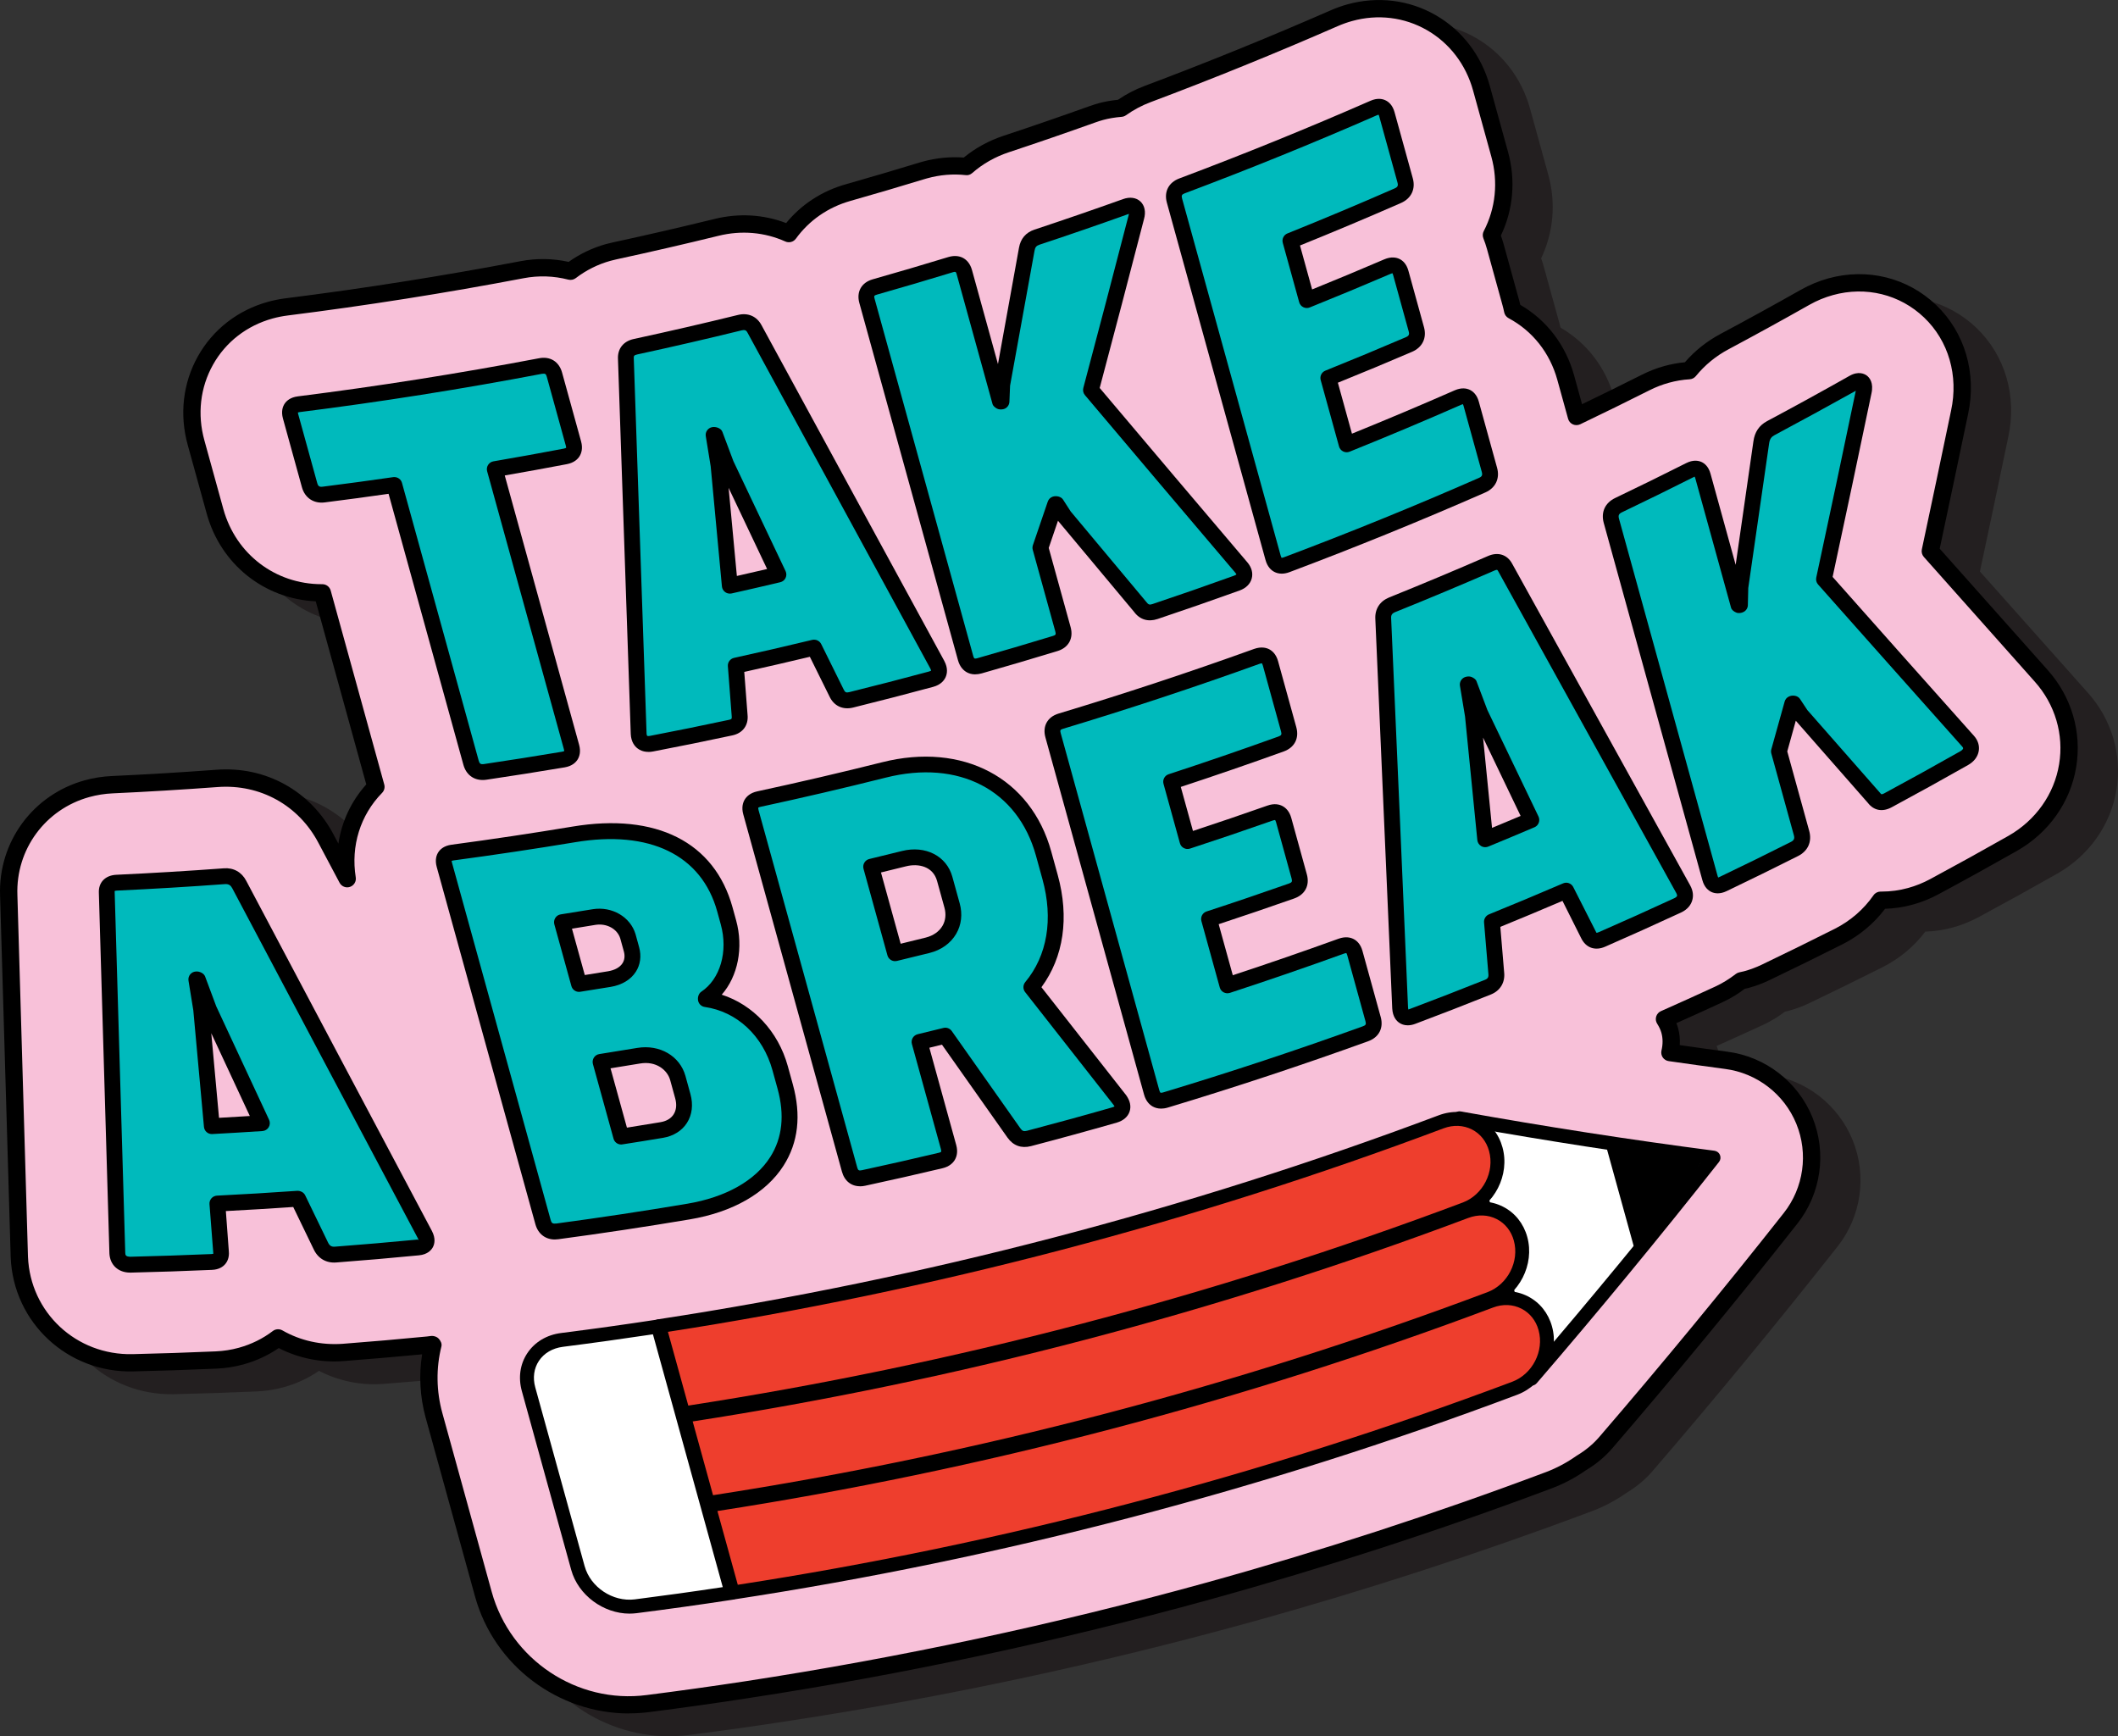
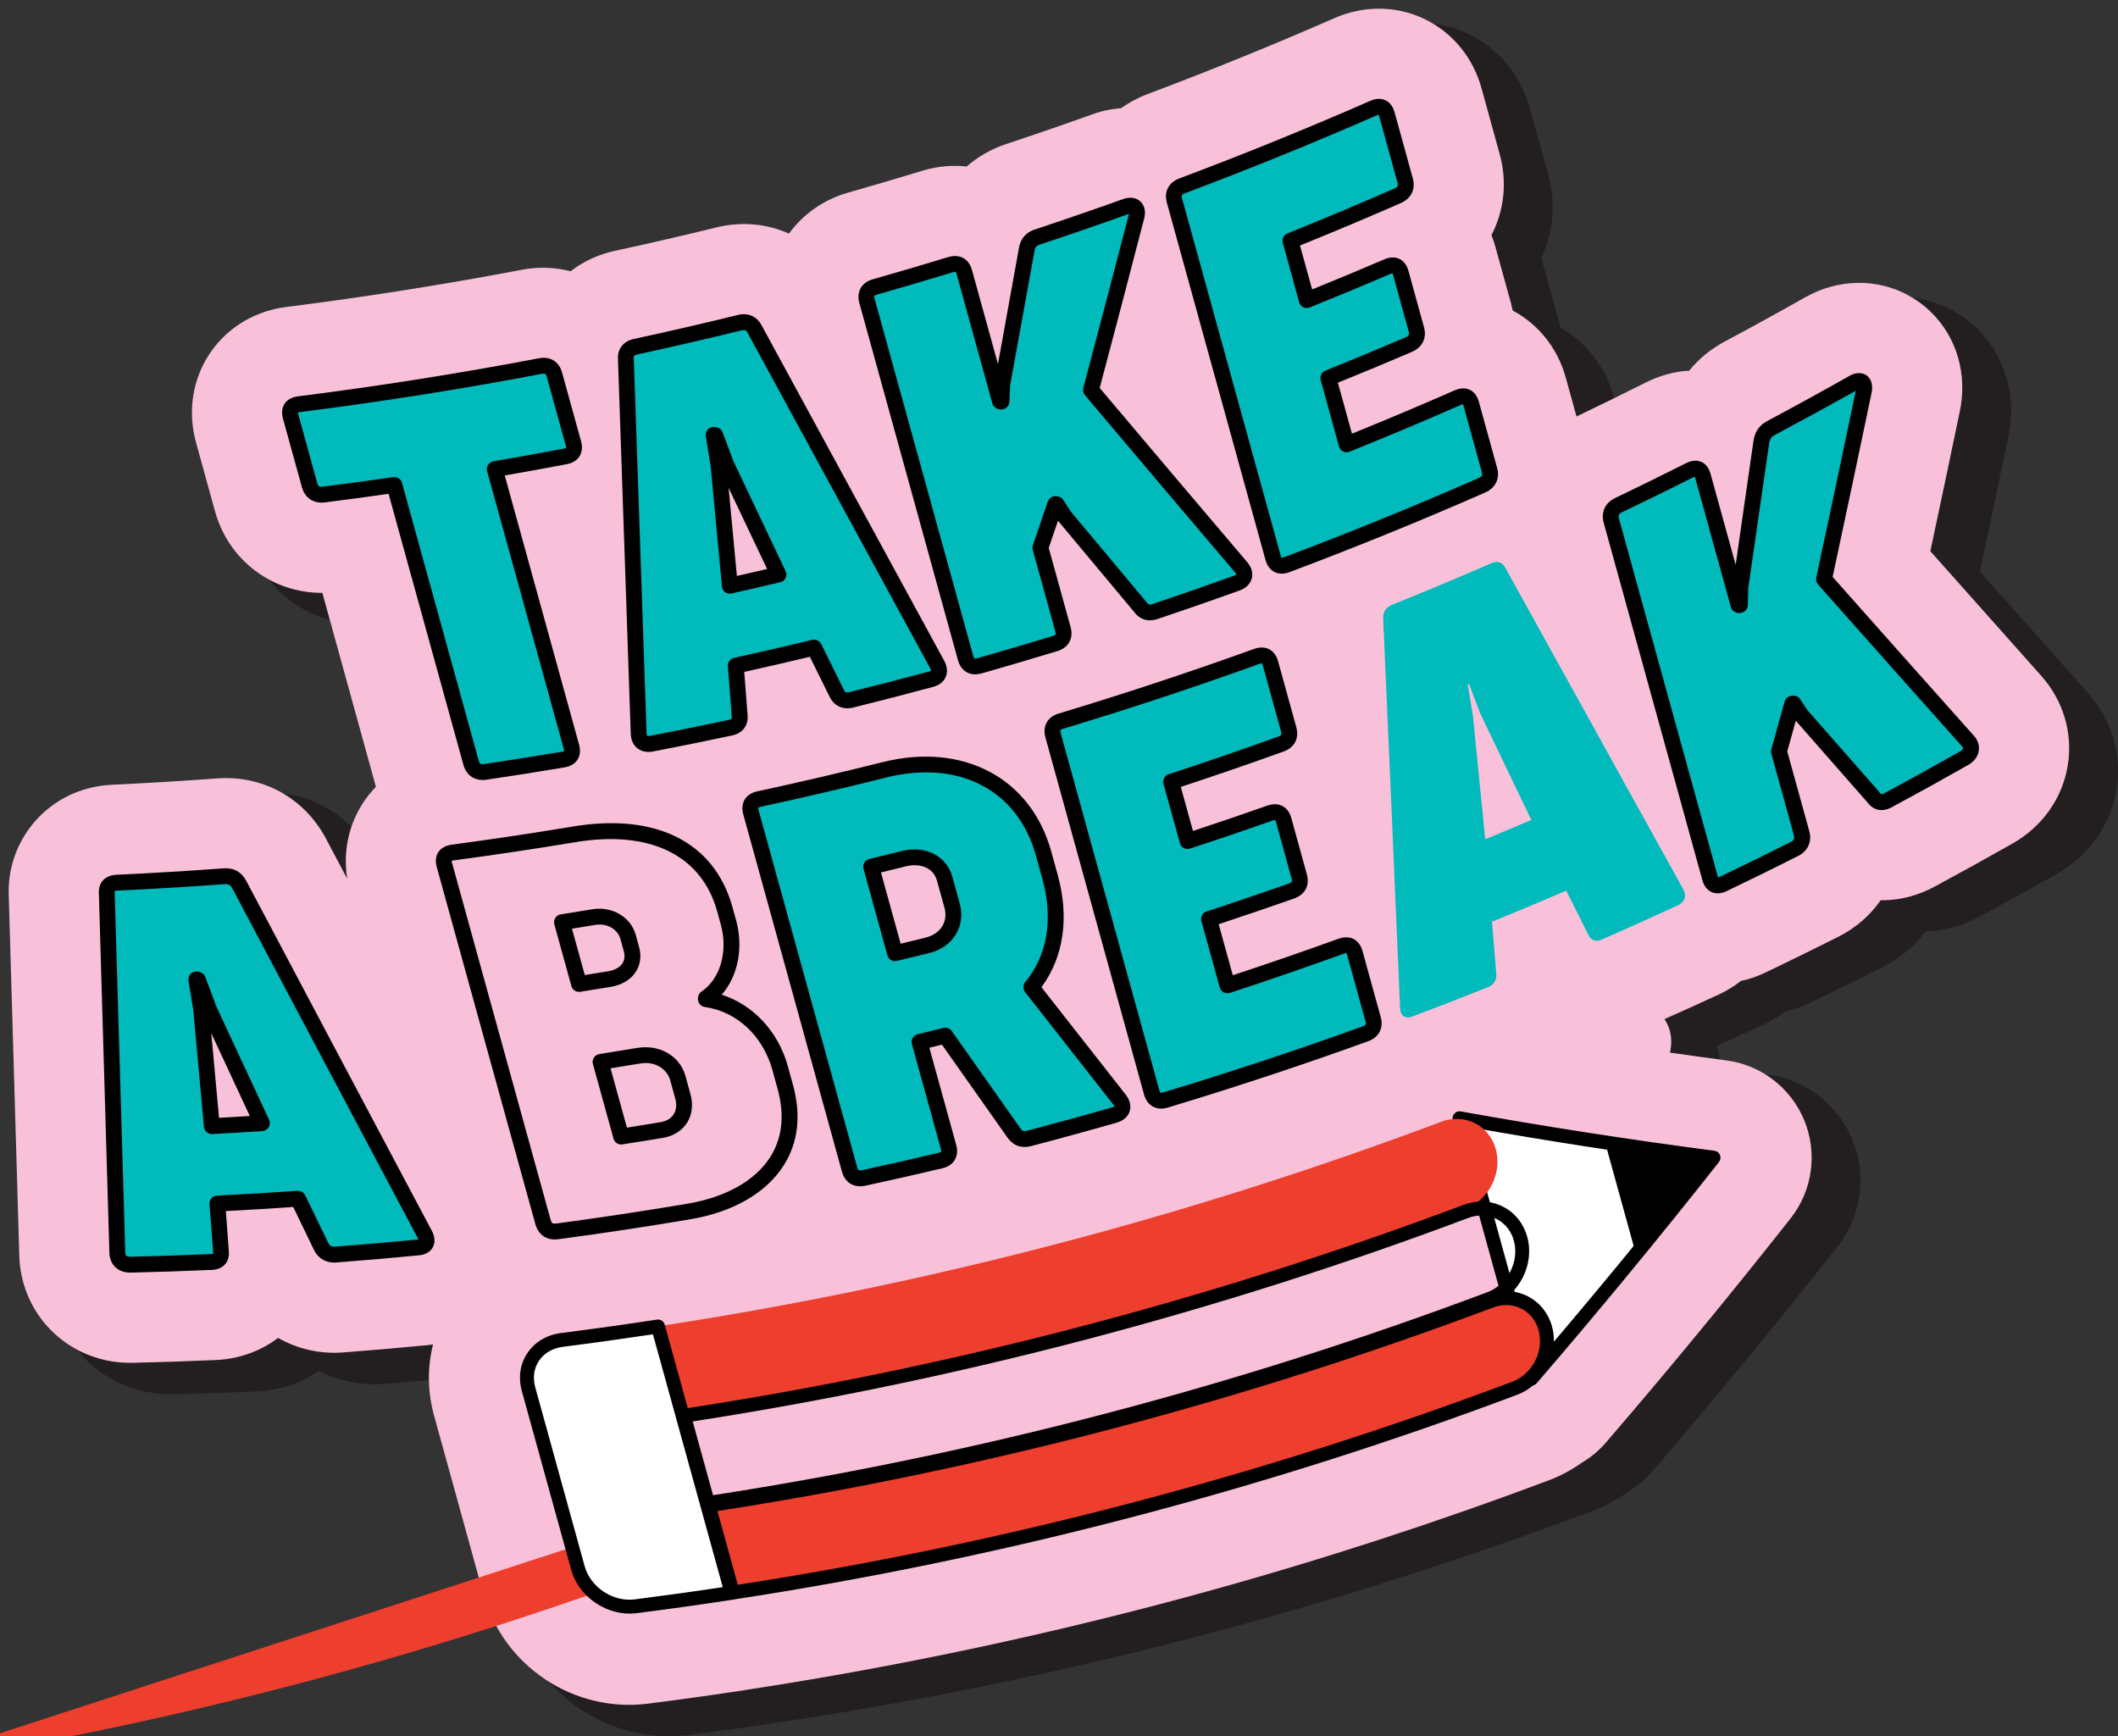
<svg xmlns="http://www.w3.org/2000/svg" viewBox="0 0 1080 885.31">
  <rect x="0" y="0" width="1080" height="885.31" fill="#333333" stroke="none" />
  <defs>
    <style>
      .cls-1 {
        fill: #231f20;
      }

      .cls-2 {
        isolation: isolate;
      }

      .cls-3 {
        mix-blend-mode: multiply;
      }

      .cls-4 {
        fill: #ee3e2d;
      }

      .cls-5 {
        fill: #fff;
      }

      .cls-6 {
        fill: #00babc;
      }

      .cls-7 {
        fill: #f8c1d9;
      }
    </style>
  </defs>
  <g class="cls-2">
    <g id="Layer_1" data-name="Layer 1">
      <g>
        <g>
          <g class="cls-3">
            <path class="cls-1" d="M1061.41,356.28c-18.81-21.08-37.67-42.28-56.59-63.59,5.01-23.5,9.99-47.08,14.92-70.75,4.19-19.34-1.4-38.59-15.02-51.58-13.49-12.88-32.45-17.55-50.73-12.51-4.48,1.24-8.86,3.06-13,5.4-13.63,7.7-27.45,15.29-41.05,22.55-7.1,3.79-13.2,8.84-18.09,14.83-3.83.23-7.68.86-11.48,1.91-3.65,1.01-7.26,2.41-10.71,4.15-11.57,5.83-23.43,11.66-35.26,17.32l-5.49-19.86c-4.28-15.41-14.29-27.37-27.04-34.17-.26-1.25-.56-2.51-.9-3.76l-7.94-28.73c-.57-2.05-1.24-4.05-2-5.97,6.38-12.26,8.18-26.84,4.22-41.21l-9.3-33.69c-8.21-29.73-37.7-46.65-67.13-38.52-2.7.74-5.39,1.7-7.93,2.82-31.28,13.68-63.31,26.7-95.15,38.66-4.97,1.86-9.5,4.32-13.57,7.22-3.43.3-6.88.81-10.32,1.76-1.37.38-2.78.82-4.2,1.33-14.54,5.21-29.35,10.31-44.04,15.18-7.65,2.54-14.46,6.46-20.18,11.47-6.88-.75-14.06-.22-21.24,1.76-.44.12-1.13.32-1.57.46-12.28,3.75-24.94,7.48-37.68,11.1-12.71,3.62-23.04,11.15-30.12,20.89-11.18-5.02-24.04-6.33-36.91-3.17-17.11,4.19-34.57,8.22-51.9,11.97-.93.2-2.39.56-3.3.81-7.18,1.98-13.64,5.3-19.25,9.59-7.84-2.01-16.23-2.4-24.74-.78-39.54,7.53-79.94,13.91-120.02,18.96-2.84.36-5.65.92-8.36,1.66-29.44,8.13-46.07,37.78-37.86,67.51l9.7,35.14c6.96,25.04,29.33,41.62,54.71,41.49l27.31,98.9c-11.73,11.99-17.48,29.1-14.65,46.84-3.57-6.74-7.15-13.47-10.71-20.2-10.88-20.82-32.22-32.67-55.65-30.92-17.66,1.31-35.64,2.39-53.4,3.21-4.4.2-8.74.88-12.89,2.03-24.44,6.75-40.86,29.26-39.93,54.38,1.81,61.45,3.6,122.74,5.4,184.38,1.23,30.94,26.62,54.65,57.86,53.97,14.14-.33,28.42-.8,42.4-1.42,4.39-.19,8.72-.86,12.86-2.01,7.05-1.95,13.38-5.13,18.81-9.28,9.76,5.61,21.21,8.32,33.16,7.42,14.23-1.08,28.76-2.33,43.26-3.74.88-.09,1.74-.24,2.61-.37-2.87,11.42-2.92,23.79.49,36.18l25.19,91.23c10.11,36.6,46.17,60.59,83.89,55.79,16.63-2.11,33.52-4.48,50.18-7.02.21-.03.41-.1.61-.13,0,0,.01,0,.02,0,78.74-12.04,157.61-28.89,234.4-50.1,58.7-16.21,117.36-35.29,174.33-56.71,6-2.25,11.51-5.28,16.57-8.84,4.54-2.71,8.73-6.1,12.29-10.24,31.8-36.91,63.51-75.4,94.26-114.39,11.15-14.14,13.84-33.17,7.04-49.85-6.8-16.68-22.03-28.41-39.88-30.73-9.5-1.24-19.1-2.6-28.69-3.97.88-3.69.94-7.5-.09-11.25-.58-2.12-1.55-4.03-2.68-5.83,9.36-4.16,18.65-8.35,27.68-12.53,4.14-1.91,7.93-4.28,11.4-6.98.93-.21,1.86-.37,2.8-.63,3.29-.91,6.55-2.13,9.68-3.63,12.48-5.97,24.99-12.12,37.3-18.32,8.86-4.49,16.09-10.9,21.37-18.51,5.05.06,10.17-.59,15.21-1.98,4.19-1.16,8.3-2.82,12.23-4.93,13.33-7.18,26.74-14.6,39.86-22.04,15.11-8.58,25.35-23.04,28.09-39.69,2.7-16.44-2.2-33.11-13.46-45.73Z" />
            <path class="cls-1" d="M341.3,885.31c-36.04,0-68.77-24.23-78.55-59.63l-25.19-91.23c-2.91-10.58-3.51-21.62-1.79-32.26-13.41,1.27-26.83,2.42-39.97,3.42-11.56.95-23.02-1.41-33.15-6.63-5.41,3.73-11.44,6.53-17.97,8.34-4.48,1.23-9.15,1.97-13.86,2.16-14,.62-28.31,1.09-42.48,1.41-33.63.57-61.05-24.83-62.38-58.21l-5.39-184.43c-1.01-27.29,16.73-51.47,43.16-58.76,4.48-1.24,9.15-1.97,13.87-2.18,17.71-.81,35.63-1.89,53.26-3.2,25.18-1.97,48.17,10.86,59.89,33.27l2.33,4.38c1.68-11.18,6.53-21.62,14.22-30.18l-25.78-93.35c-26.32-1.27-48.41-18.85-55.58-44.65l-9.71-35.14c-8.86-32.11,9.12-64.15,40.94-72.94,2.9-.8,5.92-1.41,8.98-1.79,39.95-5.03,80.24-11.4,119.73-18.92,8.22-1.56,16.48-1.46,24.6.35,5.81-4.14,12.21-7.18,19.04-9.08,1.02-.27,2.57-.66,3.57-.87,17.26-3.73,34.69-7.75,51.76-11.93,12.43-3.07,24.98-2.33,36.53,2.09,7.8-9.52,18.22-16.32,30.34-19.76,12.72-3.61,25.35-7.33,37.6-11.08l1.34-.4c7.24-2,14.31-2.69,21.31-2.17,5.92-4.86,12.72-8.59,20.23-11.08,14.66-4.86,29.43-9.95,43.95-15.15,1.53-.55,3.03-1.02,4.5-1.43,3.08-.85,6.26-1.42,9.94-1.79,4.23-2.9,8.79-5.27,13.6-7.07,31.67-11.9,63.61-24.88,94.93-38.57,2.73-1.2,5.63-2.23,8.53-3.03,31.75-8.77,63.68,9.47,72.55,41.6l9.3,33.68c3.97,14.36,2.66,29.43-3.66,42.64.54,1.47,1.02,2.98,1.44,4.52l7.95,28.76c.18.68.35,1.36.52,2.04,13.43,7.78,23.13,20.45,27.41,35.89l4.07,14.78c10.24-4.92,20.44-9.96,30.44-14.99,3.72-1.89,7.61-3.39,11.52-4.47,3.44-.95,6.96-1.6,10.46-1.92,5.09-5.88,11.21-10.74,18.2-14.47,13.59-7.24,27.37-14.82,40.96-22.5,4.47-2.52,9.18-4.47,14.01-5.81,19.82-5.46,40.32-.38,54.95,13.57,14.7,14.05,20.8,34.87,16.27,55.7-4.76,22.92-9.59,45.78-14.45,68.56,18.44,20.74,36.8,41.38,55.11,61.91h0c12.14,13.61,17.43,31.6,14.52,49.38-2.95,17.97-14,33.57-30.27,42.82-13.15,7.46-26.58,14.89-39.94,22.09-4.26,2.28-8.68,4.06-13.15,5.3-4.64,1.27-9.37,1.98-14.11,2.12-5.67,7.51-13.11,13.73-21.64,18.05-12.34,6.22-24.88,12.38-37.38,18.36-3.32,1.6-6.83,2.91-10.42,3.9-.68.2-1.41.35-2.15.49-3.05,2.4-7.17,4.93-11.37,6.86-7.68,3.55-15.54,7.11-23.47,10.66.34.83.64,1.67.86,2.49.78,2.83,1.07,5.74.86,8.71,8.1,1.16,16.22,2.29,24.25,3.35,19.37,2.49,35.99,15.3,43.39,33.42,7.38,18.11,4.45,38.91-7.66,54.25-30.86,39.15-62.62,77.69-94.38,114.56-3.72,4.31-8.21,8.06-13.36,11.14-5.33,3.75-11.24,6.9-17.29,9.18-57.16,21.48-115.94,40.59-174.71,56.83-76.92,21.25-155.96,38.13-234.91,50.19-17.33,2.69-34.25,5.05-50.92,7.18-3.4.42-6.79.64-10.15.64ZM240.64,692.8c1.3,0,2.72.47,3.56,1.39,1,1.09,1.75,2.56,1.39,3.99-2.77,11.03-2.61,22.76.47,33.93l25.19,91.23c9.52,34.51,43.64,57.23,79.07,52.58,16.6-2.11,33.44-4.47,50.08-7,79.21-12.14,157.9-28.95,234.52-50.12,58.52-16.16,117.05-35.2,173.95-56.58,5.36-2.02,10.6-4.82,15.61-8.33,4.59-2.76,8.37-5.9,11.48-9.5,31.67-36.77,63.34-75.21,94.13-114.25,10.15-12.87,12.61-30.28,6.42-45.45-6.19-15.18-20.13-25.91-36.36-28.01-9.53-1.26-19.14-2.62-28.74-3.99-1.23-.17-2.33-.86-3.03-1.88-.69-1.03-.93-2.3-.65-3.51.76-3.17.75-6.22-.04-9.06-.41-1.46-1.1-2.95-2.18-4.67-.68-1.07-.85-2.4-.47-3.62.37-1.23,1.26-2.23,2.42-2.74,9.35-4.16,18.62-8.34,27.63-12.5,3.65-1.68,7.1-3.8,10.55-6.46.51-.4,1.1-.66,1.72-.81,1.53-.33,2.04-.42,2.56-.58,3.12-.86,6.12-1.99,8.99-3.36,12.44-5.97,24.92-12.1,37.22-18.29,7.93-4,14.75-9.91,19.72-17.08.82-1.19,2.18-1.89,3.62-1.89h.61c4.51,0,9.02-.61,13.43-1.82,3.83-1.06,7.65-2.6,11.32-4.57,13.29-7.16,26.66-14.56,39.76-21.99,13.94-7.92,23.4-21.25,25.91-36.57,2.49-15.13-2.04-30.47-12.4-42.07h0c-18.8-21.09-37.66-42.29-56.59-63.61-.93-1.05-1.31-2.47-1.02-3.85,5.02-23.49,10-47.06,14.9-70.73,3.87-17.84-1.26-35.58-13.74-47.5-12.33-11.78-29.7-16.09-46.5-11.44-4.14,1.14-8.19,2.81-12.02,4.98-13.66,7.73-27.5,15.33-41.14,22.61-6.53,3.48-12.16,8.09-16.74,13.72-.78.96-1.92,1.55-3.17,1.62-3.53.21-7.08.81-10.56,1.77-3.36.92-6.7,2.21-9.9,3.83-11.61,5.84-23.48,11.68-35.34,17.35-1.2.57-2.54.56-3.73.04-1.19-.54-2.08-1.58-2.43-2.84l-5.49-19.86c-3.8-13.76-12.64-24.93-24.85-31.45-1.15-.61-1.97-1.7-2.23-2.97-.25-1.17-.54-2.35-.85-3.53l-7.93-28.71c-.52-1.87-1.15-3.73-1.85-5.51-.47-1.19-.41-2.52.18-3.66,6.05-11.64,7.44-25.14,3.87-38.01l-9.3-33.68c-7.55-27.34-34.61-42.92-61.7-35.44-2.5.69-4.98,1.56-7.32,2.6-31.48,13.76-63.56,26.8-95.39,38.75-4.47,1.67-8.69,3.92-12.57,6.68-.64.46-1.4.74-2.18.81-3.65.31-6.67.83-9.53,1.61-1.26.35-2.56.75-3.87,1.23-14.59,5.22-29.43,10.34-44.15,15.22-7.01,2.33-13.3,5.9-18.66,10.6-.92.81-2.11,1.23-3.39,1.06-6.5-.72-13.11-.16-19.59,1.63l-1.42.42c-12.34,3.77-25.02,7.51-37.79,11.13-11.35,3.23-20.95,9.88-27.75,19.24-1.23,1.7-3.46,2.28-5.38,1.43-10.62-4.78-22.4-5.78-34.04-2.91-17.15,4.21-34.66,8.24-52.01,12-.88.19-2.24.52-3.1.76-6.38,1.77-12.36,4.74-17.71,8.83-1.08.82-2.48,1.1-3.77.77-7.51-1.94-15.2-2.17-22.82-.72-39.68,7.56-80.15,13.95-120.29,19-2.63.33-5.23.85-7.73,1.54-27.06,7.47-42.34,34.74-34.79,62.09l9.71,35.13c6.36,22.9,26.49,38.25,50.14,38.25.09,0,.15-.08.31,0,1.99,0,3.73,1.32,4.26,3.24l27.31,98.9c.42,1.51,0,3.14-1.1,4.26-11.11,11.34-16,27.04-13.44,43.06.35,2.13-.91,4.2-2.95,4.88-2.01.71-4.28-.2-5.3-2.12l-10.72-20.21c-10.06-19.26-29.84-30.28-51.42-28.58-17.71,1.31-35.72,2.4-53.52,3.22-4.07.18-8.08.82-11.93,1.88-22.46,6.2-37.55,26.74-36.69,49.96l5.39,184.43c1.13,28.46,24.72,50.77,53.36,49.68,14.1-.33,28.35-.79,42.3-1.41,4.06-.17,8.05-.79,11.89-1.85,6.39-1.77,12.22-4.64,17.3-8.54,1.42-1.06,3.34-1.2,4.88-.31,9.2,5.29,19.78,7.66,30.63,6.86,14.18-1.09,28.69-2.33,43.15-3.75l1.61-.21c.24-.04.49-.06.76-.06Z" />
          </g>
          <g>
            <path class="cls-7" d="M1040.9,344.64c-18.81-21.08-37.67-42.28-56.59-63.59,5.01-23.5,9.99-47.08,14.92-70.75,4.19-19.34-1.4-38.59-15.02-51.58-13.49-12.88-32.45-17.55-50.73-12.51-4.48,1.24-8.86,3.06-13,5.4-13.63,7.7-27.45,15.29-41.05,22.55-7.1,3.79-13.2,8.84-18.09,14.83-3.83.23-7.68.86-11.48,1.91-3.65,1.01-7.26,2.41-10.71,4.15-11.57,5.83-23.43,11.66-35.26,17.32l-5.49-19.86c-4.28-15.41-14.29-27.37-27.04-34.17-.26-1.25-.56-2.51-.9-3.76l-7.94-28.73c-.57-2.05-1.24-4.05-2-5.97,6.38-12.26,8.18-26.84,4.22-41.21l-9.3-33.69c-8.21-29.73-37.7-46.65-67.13-38.52-2.7.74-5.39,1.7-7.93,2.82-31.28,13.68-63.31,26.7-95.15,38.66-4.97,1.86-9.5,4.32-13.57,7.22-3.43.3-6.88.81-10.32,1.76-1.37.38-2.78.82-4.2,1.33-14.54,5.21-29.35,10.31-44.04,15.18-7.65,2.54-14.46,6.46-20.18,11.47-6.88-.75-14.06-.22-21.24,1.76-.44.12-1.13.32-1.57.46-12.28,3.75-24.94,7.48-37.68,11.1-12.71,3.62-23.04,11.15-30.12,20.89-11.18-5.02-24.04-6.33-36.91-3.17-17.11,4.19-34.57,8.22-51.9,11.97-.93.2-2.39.56-3.3.81-7.18,1.98-13.64,5.3-19.25,9.59-7.84-2.01-16.23-2.4-24.74-.78-39.54,7.53-79.94,13.91-120.02,18.96-2.84.36-5.65.92-8.36,1.66-29.44,8.13-46.07,37.78-37.86,67.51l9.7,35.14c6.96,25.04,29.33,41.62,54.71,41.49l27.31,98.9c-11.73,11.99-17.48,29.1-14.65,46.84-3.57-6.74-7.15-13.47-10.71-20.2-10.88-20.82-32.22-32.67-55.65-30.92-17.66,1.31-35.64,2.39-53.4,3.21-4.4.2-8.74.88-12.89,2.03-24.44,6.75-40.86,29.26-39.93,54.38,1.81,61.45,3.6,122.74,5.4,184.38,1.23,30.94,26.62,54.65,57.86,53.97,14.14-.33,28.42-.8,42.4-1.42,4.39-.19,8.72-.86,12.86-2.01,7.05-1.95,13.38-5.13,18.81-9.28,9.76,5.61,21.21,8.32,33.16,7.42,14.23-1.08,28.76-2.33,43.26-3.74.88-.09,1.74-.24,2.61-.37-2.87,11.42-2.92,23.79.49,36.18l25.19,91.23c10.11,36.6,46.17,60.59,83.89,55.79,16.63-2.11,33.52-4.48,50.18-7.02.21-.03.41-.1.61-.13,0,0,.01,0,.02,0,78.74-12.04,157.61-28.89,234.4-50.1,58.7-16.21,117.36-35.29,174.33-56.71,6-2.25,11.51-5.28,16.57-8.84,4.54-2.71,8.73-6.1,12.29-10.24,31.8-36.91,63.51-75.4,94.26-114.39,11.15-14.14,13.84-33.17,7.04-49.85-6.8-16.68-22.03-28.41-39.88-30.73-9.5-1.24-19.1-2.6-28.69-3.97.88-3.69.94-7.5-.09-11.25-.58-2.12-1.55-4.03-2.68-5.83,9.36-4.16,18.65-8.35,27.68-12.53,4.14-1.91,7.93-4.28,11.4-6.98.93-.21,1.86-.37,2.8-.63,3.29-.91,6.55-2.13,9.68-3.63,12.48-5.97,24.99-12.12,37.3-18.32,8.86-4.49,16.09-10.9,21.37-18.51,5.05.06,10.17-.59,15.21-1.98,4.19-1.16,8.3-2.82,12.23-4.93,13.33-7.18,26.74-14.6,39.86-22.04,15.11-8.58,25.35-23.04,28.09-39.69,2.7-16.44-2.2-33.11-13.46-45.73Z" />
-             <path d="M320.78,873.68c-36.04,0-68.77-24.23-78.55-59.63l-25.19-91.23c-2.91-10.58-3.51-21.62-1.79-32.26-13.41,1.27-26.82,2.42-39.97,3.42-11.66.9-23.02-1.41-33.15-6.62-5.42,3.72-11.45,6.52-17.97,8.33-4.48,1.23-9.14,1.97-13.85,2.16-14.01.62-28.32,1.09-42.49,1.41-33.31.79-61.05-24.83-62.37-58.21L.04,456.63c-1-27.29,16.75-51.47,43.16-58.76,4.48-1.24,9.15-1.97,13.87-2.18,17.71-.81,35.63-1.89,53.27-3.2,25.22-1.92,48.17,10.86,59.88,33.27l2.33,4.38c1.68-11.18,6.53-21.62,14.22-30.18l-25.77-93.35c-26.32-1.27-48.42-18.85-55.58-44.65l-9.71-35.14c-4.28-15.5-2.43-31.55,5.22-45.18,7.66-13.65,20.34-23.5,35.72-27.75,2.9-.8,5.92-1.41,8.98-1.79,39.95-5.03,80.24-11.4,119.73-18.92,8.21-1.56,16.47-1.46,24.6.35,5.81-4.14,12.21-7.18,19.04-9.08,1.02-.27,2.58-.65,3.57-.86,17.27-3.74,34.69-7.76,51.76-11.94,12.43-3.06,24.97-2.33,36.53,2.09,7.8-9.52,18.22-16.32,30.34-19.76,12.72-3.61,25.35-7.33,37.6-11.08l1.66-.48c6.95-1.92,14-2.58,20.99-2.09,5.92-4.86,12.72-8.59,20.23-11.08,14.66-4.86,29.43-9.95,43.95-15.15,1.53-.54,3.03-1.02,4.5-1.43,3.08-.85,6.26-1.42,9.94-1.79,4.24-2.91,8.82-5.28,13.6-7.07,31.58-11.85,63.52-24.83,94.93-38.57,2.73-1.2,5.63-2.23,8.53-3.03,15.38-4.24,31.32-2.3,44.9,5.49,13.56,7.78,23.37,20.6,27.65,36.11l9.3,33.68c3.97,14.38,2.67,29.44-3.66,42.63.54,1.48,1.03,3,1.46,4.55l7.93,28.73c.18.69.35,1.36.52,2.04,13.43,7.78,23.13,20.45,27.41,35.88l4.07,14.78c10.24-4.92,20.44-9.96,30.44-14.99,3.7-1.88,7.58-3.38,11.52-4.47,3.44-.95,6.96-1.6,10.48-1.92,5.1-5.9,11.23-10.76,18.2-14.47,13.57-7.24,27.36-14.82,40.94-22.5,4.47-2.52,9.18-4.47,14.01-5.81,19.84-5.45,40.32-.38,54.95,13.57,14.7,14.03,20.8,34.86,16.29,55.7-4.78,22.92-9.6,45.78-14.45,68.56,18.42,20.75,36.79,41.39,55.09,61.91h0c12.14,13.61,17.43,31.6,14.52,49.38-2.94,17.95-13.97,33.56-30.25,42.82-13.16,7.46-26.59,14.89-39.95,22.08-4.24,2.28-8.67,4.06-13.15,5.29-4.62,1.29-9.37,1.99-14.11,2.13-5.67,7.51-13.11,13.73-21.64,18.05-12.34,6.22-24.88,12.38-37.38,18.36-3.32,1.6-6.83,2.91-10.42,3.9-.68.2-1.41.35-2.15.49-3.05,2.4-7.17,4.93-11.37,6.86-7.66,3.56-15.54,7.11-23.47,10.66.34.83.64,1.67.86,2.49.78,2.83,1.07,5.74.86,8.71,8.1,1.16,16.22,2.29,24.25,3.35,19.37,2.49,35.99,15.3,43.39,33.42,7.39,18.12,4.45,38.91-7.66,54.25-30.74,38.99-62.49,77.53-94.38,114.56-3.72,4.31-8.21,8.06-13.36,11.14-5.33,3.75-11.23,6.9-17.28,9.18-57.13,21.46-115.93,40.59-174.73,56.83-76.94,21.25-155.97,38.13-234.91,50.19-17.33,2.69-34.25,5.05-50.92,7.18-3.4.42-6.79.64-10.15.64ZM220.13,681.16c1.3,0,2.72.47,3.56,1.39,1,1.09,1.75,2.56,1.39,3.99-2.77,11.03-2.61,22.76.47,33.93l25.19,91.23c9.51,34.5,43.54,57.26,79.07,52.58,16.6-2.11,33.44-4.47,50.08-7,79.21-12.14,157.9-28.95,234.52-50.12,58.54-16.17,117.07-35.2,173.96-56.58,5.36-2.02,10.6-4.82,15.59-8.33,4.59-2.76,8.37-5.9,11.48-9.5,31.8-36.93,63.48-75.37,94.13-114.25,10.15-12.85,12.61-30.27,6.42-45.45-6.19-15.18-20.13-25.91-36.36-28.01-9.53-1.26-19.14-2.62-28.74-3.99-1.23-.17-2.33-.86-3.03-1.88-.69-1.03-.93-2.3-.65-3.51.76-3.17.75-6.22-.04-9.06-.41-1.46-1.1-2.95-2.18-4.67-.68-1.07-.85-2.4-.47-3.62.37-1.23,1.26-2.23,2.42-2.74,9.35-4.16,18.62-8.33,27.63-12.5,3.65-1.68,7.1-3.8,10.55-6.46.51-.4,1.1-.66,1.72-.81,1.53-.33,2.04-.42,2.56-.58,3.12-.86,6.12-1.99,8.99-3.36,12.44-5.97,24.92-12.1,37.22-18.29,7.93-4,14.75-9.91,19.72-17.08.82-1.19,2.18-1.89,3.62-1.89.24-.03.41,0,.61,0,4.51,0,9.02-.61,13.43-1.83,3.86-1.06,7.66-2.59,11.31-4.56,13.3-7.16,26.68-14.56,39.78-21.99,13.95-7.92,23.4-21.26,25.9-36.57,2.49-15.13-2.04-30.47-12.4-42.07h0c-18.8-21.09-37.66-42.29-56.58-63.61-.93-1.05-1.31-2.47-1.02-3.85,5-23.49,9.98-47.06,14.9-70.73,3.87-17.86-1.27-35.59-13.74-47.49-12.34-11.79-29.72-16.09-46.51-11.44-4.14,1.14-8.19,2.81-12.02,4.98-13.66,7.73-27.5,15.33-41.13,22.61-6.52,3.46-12.14,8.08-16.75,13.73-.78.95-1.92,1.54-3.17,1.61-3.53.21-7.08.81-10.56,1.77-3.38.93-6.72,2.22-9.9,3.83-11.61,5.84-23.48,11.68-35.34,17.35-1.19.55-2.56.56-3.73.04-1.19-.54-2.08-1.58-2.43-2.84l-5.49-19.86c-3.8-13.76-12.64-24.93-24.85-31.45-1.16-.62-1.98-1.72-2.25-3.02-.23-1.16-.52-2.33-.83-3.48l-7.93-28.71c-.52-1.89-1.15-3.73-1.85-5.51-.48-1.19-.41-2.53.18-3.66,6.07-11.63,7.44-25.13,3.87-38.01l-9.3-33.68c-3.65-13.25-12.02-24.19-23.54-30.81-11.52-6.61-25.07-8.26-38.16-4.63-2.5.69-4.98,1.58-7.34,2.61-31.56,13.79-63.63,26.83-95.37,38.74-4.44,1.66-8.67,3.91-12.57,6.68-.64.46-1.4.74-2.18.81-3.65.31-6.67.83-9.53,1.61-1.26.35-2.56.76-3.89,1.24-14.57,5.22-29.41,10.33-44.14,15.21-7.01,2.33-13.3,5.9-18.66,10.6-.93.81-2.09,1.27-3.39,1.06-6.47-.71-13.1-.16-19.59,1.64l-1.42.41c-12.34,3.77-25.02,7.51-37.79,11.13-11.35,3.23-20.95,9.88-27.75,19.24-1.24,1.69-3.48,2.29-5.38,1.43-10.62-4.76-22.39-5.78-34.04-2.91-17.15,4.21-34.66,8.24-52.01,12-.88.18-2.24.52-3.1.76-6.38,1.77-12.36,4.74-17.71,8.83-1.07.82-2.48,1.1-3.77.77-7.51-1.93-15.18-2.18-22.82-.72-39.68,7.56-80.15,13.95-120.29,19-2.63.33-5.23.85-7.73,1.54-13.1,3.62-23.89,11.99-30.37,23.57-6.5,11.59-8.07,25.27-4.4,38.52l9.7,35.13c6.36,22.9,26.49,38.25,50.15,38.25h.31c1.99,0,3.73,1.32,4.26,3.24l27.31,98.9c.42,1.51,0,3.14-1.1,4.26-11.11,11.34-16,27.04-13.44,43.06.35,2.13-.91,4.19-2.95,4.88-2.01.71-4.28-.21-5.3-2.12l-10.72-20.21c-10.05-19.25-29.76-30.18-51.41-28.58-17.73,1.31-35.73,2.4-53.53,3.22-4.07.18-8.08.82-11.93,1.88-22.46,6.19-37.54,26.74-36.69,49.96l5.4,184.42c1.12,28.46,24.63,50.34,53.35,49.68,14.1-.33,28.35-.79,42.31-1.41,4.06-.17,8.04-.79,11.88-1.85,6.38-1.77,12.21-4.64,17.3-8.53,1.43-1.09,3.34-1.19,4.88-.33,9.21,5.29,19.76,7.59,30.63,6.86,14.19-1.09,28.69-2.33,43.15-3.75l1.61-.21c.24-.04.49-.06.76-.06Z" />
          </g>
        </g>
        <g>
          <g>
            <g>
              <g>
                <path class="cls-5" d="M873.76,590.26c-42.74-5.55-85.94-12.24-129.54-20.07,12.22,44.26,24.45,88.52,36.67,132.78,31.38-36.43,62.36-74,92.87-112.71Z" />
                <path d="M780.88,706.52c-.25,0-.52-.03-.78-.08-1.27-.28-2.29-1.26-2.64-2.52l-36.66-132.78c-.33-1.17-.03-2.43.81-3.34s2.11-1.34,3.24-1.1c43.22,7.76,86.74,14.51,129.36,20.05,1.27.17,2.35,1,2.83,2.18.48,1.19.3,2.53-.49,3.53-30.28,38.41-61.56,76.37-92.97,112.83-.68.79-1.67,1.23-2.69,1.23ZM749.14,574.68l33.39,120.93c28.54-33.27,56.95-67.75,84.56-102.64-38.94-5.15-78.55-11.3-117.95-18.29Z" />
              </g>
              <path d="M818.58,582.97c5.16,18.68,10.32,37.36,15.48,56.04,11.79-16.04,23.52-32.26,35.17-48.65-16.81-2.29-33.7-4.75-50.65-7.39Z" />
            </g>
            <g>
              <path class="cls-4" d="M348.39,720.67c-4.09-14.83-8.19-29.65-12.28-44.48,136.21-20.82,269.84-55.75,398.72-104.19,12.04-4.52,24.5,1.64,27.89,13.92t0,0c3.4,12.28-3.56,26.04-15.6,30.56-128.89,48.44-262.52,83.37-398.72,104.19Z" />
-               <path d="M348.39,724.23c-1.58,0-2.99-1.05-3.42-2.6l-12.29-44.49c-.27-.98-.11-2.02.45-2.87.55-.86,1.43-1.43,2.44-1.58,135.6-20.73,269.52-55.7,398.02-104,6.83-2.57,14.01-2.23,20.2.9,6.08,3.1,10.46,8.57,12.34,15.4,3.9,14.05-4.07,29.68-17.77,34.82-128.94,48.45-263.32,83.57-399.43,104.38-.18.03-.36.04-.54.04ZM340.59,679.08l10.38,37.61c134.57-20.8,267.41-55.62,394.9-103.53,10.33-3.89,16.36-15.68,13.42-26.28-1.34-4.89-4.44-8.79-8.71-10.97-4.4-2.23-9.5-2.45-14.51-.58-127.71,48-260.75,82.89-395.49,103.76Z" />
            </g>
            <g>
-               <path class="cls-4" d="M361.01,766.36c-4.09-14.83-8.19-29.65-12.28-44.48,136.21-20.82,269.84-55.75,398.72-104.19,12.04-4.52,24.5,1.64,27.89,13.92t0,0c3.4,12.28-3.56,26.04-15.6,30.56-128.89,48.44-262.52,83.37-398.72,104.19Z" />
+               <path class="cls-4" d="M361.01,766.36t0,0c3.4,12.28-3.56,26.04-15.6,30.56-128.89,48.44-262.52,83.37-398.72,104.19Z" />
              <path d="M361.01,769.92c-1.58,0-2.99-1.05-3.42-2.6l-12.29-44.49c-.27-.98-.11-2.02.45-2.87.55-.86,1.43-1.43,2.44-1.58,135.62-20.73,269.53-55.72,398.01-104,6.84-2.57,14.01-2.26,20.22.9,6.07,3.08,10.45,8.55,12.34,15.38,3.89,14.07-4.1,29.69-17.79,34.84-128.91,48.45-263.3,83.57-399.43,104.38-.18.03-.36.04-.54.04ZM353.21,724.78l10.38,37.61c134.58-20.8,267.42-55.62,394.9-103.53,10.33-3.89,16.37-15.68,13.43-26.3-1.34-4.89-4.45-8.78-8.72-10.96-4.4-2.25-9.54-2.45-14.51-.58-127.69,47.98-260.72,82.89-395.48,103.76Z" />
            </g>
            <g>
              <path class="cls-4" d="M373.63,812.05c-4.09-14.83-8.19-29.65-12.28-44.48,136.21-20.82,269.84-55.75,398.72-104.19,12.04-4.52,24.5,1.64,27.89,13.92t0,0c3.4,12.28-3.56,26.04-15.6,30.56-128.89,48.44-262.52,83.37-398.72,104.19Z" />
              <path d="M373.63,815.6c-1.58,0-2.99-1.05-3.42-2.6l-12.29-44.48c-.27-.98-.11-2.02.45-2.87.55-.86,1.43-1.43,2.44-1.58,135.6-20.73,269.52-55.7,398.02-104,6.83-2.54,14.01-2.26,20.22.9,6.07,3.08,10.45,8.55,12.34,15.38,3.89,14.07-4.1,29.69-17.79,34.84-128.95,48.46-263.34,83.57-399.43,104.36-.18.03-.36.04-.54.04ZM365.83,770.47l10.38,37.59c134.54-20.77,267.38-55.59,394.9-103.52,10.33-3.89,16.37-15.68,13.43-26.3-1.34-4.89-4.45-8.78-8.72-10.96-4.4-2.25-9.53-2.46-14.51-.58-127.71,48-260.74,82.89-395.49,103.76Z" />
            </g>
            <g>
              <path class="cls-5" d="M294.71,799.55c-8.4-30.41-16.8-60.82-25.19-91.23-3.4-12.31,4.25-23.47,17.05-25.1,16.35-2.08,32.67-4.36,48.95-6.84,12.5,45.27,25,90.54,37.51,135.81-16.28,2.48-32.6,4.77-48.95,6.84-12.8,1.63-25.96-7.17-29.36-19.48Z" />
              <path d="M321.03,822.77c-13.29,0-26.18-9.4-29.75-22.27h0l-25.19-91.23c-1.9-6.87-.9-13.73,2.8-19.3,3.78-5.68,9.9-9.35,17.22-10.28,16.46-2.09,32.9-4.38,48.87-6.83,1.87-.28,3.48.83,3.96,2.56l37.51,135.81c.27.98.11,2.02-.45,2.87-.55.86-1.43,1.43-2.44,1.58-16.44,2.52-32.93,4.82-49.04,6.87-1.16.14-2.33.21-3.48.21ZM298.13,798.6c2.96,10.73,14.37,18.28,25.5,16.91,14.76-1.88,29.84-3.97,44.92-6.25l-35.61-128.91c-15.05,2.26-30.48,4.41-45.93,6.38-5.25.68-9.59,3.22-12.22,7.17-2.54,3.83-3.2,8.61-1.86,13.47l25.19,91.23Z" />
            </g>
          </g>
          <g>
            <g>
              <path class="cls-6" d="M291.4,380.82c.98,3.57-.46,5.84-4.16,6.46-13.25,2.23-26.53,4.33-39.83,6.29-3.71.55-6.22-1.1-7.22-4.67-13.04-47.2-26.07-94.41-39.11-141.61-11.98,1.73-23.97,3.35-35.99,4.87-3.72.47-6.25-1.22-7.24-4.79-3.23-11.69-6.45-23.37-9.68-35.06-.99-3.58.48-5.75,4.2-6.22,41.28-5.2,82.36-11.69,123.16-19.46,3.67-.7,6.19.84,7.17,4.42,3.23,11.69,6.45,23.37,9.68,35.06.99,3.57-.46,5.88-4.13,6.58-11.97,2.28-23.96,4.45-35.97,6.5,13.04,47.2,26.07,94.41,39.11,141.61Z" />
              <path d="M246.11,397.71c-4.78,0-8.45-2.84-9.81-7.73l-38.16-138.19c-10.83,1.55-21.67,3.01-32.54,4.38-5.6.72-10.12-2.25-11.64-7.71l-9.68-35.07c-1.01-3.67-.09-6.14.86-7.56.96-1.43,2.91-3.25,6.74-3.73,41.03-5.17,82.39-11.71,122.91-19.42,5.75-1.15,10.29,1.7,11.83,7.32l9.68,35.05c1,3.61.13,6.1-.77,7.56-.91,1.46-2.77,3.36-6.5,4.06-10.54,2.01-21.09,3.93-31.65,5.76l37.92,137.32h0c1,3.64.11,6.13-.81,7.58-.93,1.45-2.82,3.31-6.57,3.94-13.28,2.23-26.59,4.33-39.9,6.3-.65.1-1.28.14-1.89.14ZM201.09,243.26c1.8,0,3.41,1.19,3.89,2.96l39.11,141.61c.45,1.6,1.03,2.02,2.74,1.75,13.27-1.97,26.52-4.06,39.74-6.28.74-.12,1.07-.31,1.15-.37,0-.01,0-.25-.21-1.02l-39.11-141.62c-.3-1.1-.13-2.28.49-3.24.61-.97,1.6-1.63,2.73-1.82,11.99-2.06,23.96-4.21,35.9-6.49.81-.16,1.11-.37,1.16-.42-.01-.01.04-.36-.17-1.12l-9.68-35.06c-.39-1.43-.77-1.82-2.52-1.53-40.68,7.75-82.2,14.31-123.42,19.5-.56.07-.87.18-1.01.25.04.08.06.39.2.88l9.68,35.06c.45,1.63,1.1,2.08,2.84,1.85,11.99-1.51,23.96-3.13,35.91-4.86.2-.03.39-.04.58-.04Z" />
            </g>
            <g>
              <path class="cls-6" d="M477.96,338.95c1.86,3.48.69,6.31-3.19,7.36-13.56,3.66-27.15,7.17-40.79,10.54-3.36.83-5.9-.32-7.37-3.48-3.82-7.72-7.65-15.45-11.47-23.18-13.28,3.2-26.59,6.27-39.94,9.2.65,8.46,1.3,16.92,1.94,25.37.35,3.42-1.3,5.53-4.54,6.22-13.41,2.87-26.85,5.59-40.32,8.18-4.1.79-6.44-1.23-6.62-5.1-2.14-63.59-4.31-127.35-6.52-191.27-.14-3.18,1.52-5.28,4.89-6.01,17.8-3.85,35.56-7.95,53.25-12.28,3.35-.82,5.89.31,7.43,3.16,31.12,57.25,62.21,114.35,93.24,171.28ZM372.14,298.63c8.28-1.85,16.55-3.76,24.8-5.71-8.91-18.79-17.83-37.58-26.75-56.38-1.87-4.98-3.74-9.96-5.61-14.94-.24.05-.47.11-.7.16.84,5.22,1.69,10.43,2.53,15.65,1.91,20.42,3.82,40.83,5.73,61.22Z" />
              <path d="M330.62,383.38c-2.65,0-4.47-.93-5.61-1.83-1.44-1.14-3.2-3.33-3.38-7.3-2.14-63.64-4.31-127.4-6.52-191.32-.22-5.17,2.8-8.96,8.09-10.09,17.83-3.86,35.71-7.98,53.13-12.26,5.09-1.24,9.54.69,11.95,5.17,31.12,57.24,62.2,114.34,93.24,171.26,0,.01,0,.03.01.04,1.92,3.6,1.44,6.4.7,8.12-.74,1.71-2.45,3.98-6.39,5.05-13.59,3.67-27.22,7.19-40.88,10.57-5.25,1.26-9.73-.84-12-5.69l-10-20.21c-11.13,2.66-22.27,5.23-33.45,7.71l1.68,21.88c.54,5.28-2.41,9.34-7.72,10.48-13.44,2.88-26.9,5.61-40.41,8.2-.88.17-1.68.24-2.42.24ZM379.31,168.28c-.3,0-.65.05-1.07.15-17.49,4.29-35.44,8.43-53.35,12.31-1.7.36-1.76.92-1.72,1.88,2.21,63.95,4.38,127.72,6.52,191.31.04.86.26,1.22.31,1.27.07.04.53.19,1.51,0,13.44-2.58,26.85-5.31,40.23-8.17,1.3-.28,1.51-.55,1.37-1.85l-1.96-25.48c-.16-2.01,1.19-3.82,3.16-4.26,13.33-2.93,26.61-5.98,39.86-9.18,1.86-.4,3.74.46,4.57,2.14l11.47,23.18c.68,1.45,1.27,1.71,2.79,1.34,13.61-3.36,27.17-6.87,40.7-10.52.74-.2,1.02-.43,1.1-.49-.03-.02-.06-.39-.42-1.06-31.03-56.93-62.11-114.01-93.23-171.26-.45-.84-.91-1.31-1.85-1.31ZM372.15,302.67c-.85,0-1.68-.26-2.38-.77-.94-.68-1.54-1.73-1.65-2.89l-5.73-61.22-2.5-15.38c-.35-2.13,1.04-4.15,3.15-4.59,1.99-.41,4.62.5,5.32,2.38l5.61,14.94,26.61,56.07c.52,1.1.52,2.38,0,3.48-.52,1.1-1.52,1.9-2.71,2.18-8.28,1.97-16.56,3.87-24.85,5.73-.3.06-.59.09-.88.09ZM371.53,248.77l4.21,44.91c5.15-1.16,10.28-2.35,15.42-3.55l-19.62-41.36Z" />
            </g>
            <g>
              <path class="cls-6" d="M499.44,339.49c-3.6,1.02-6.07-.37-7.05-3.94-16.77-60.72-33.54-121.45-50.31-182.17-.99-3.58.41-6.04,4.01-7.07,12.91-3.66,25.78-7.45,38.62-11.37,3.57-1.09,6.03.24,7.02,3.82,6.09,22.04,12.18,44.09,18.26,66.13.23-.07.46-.14.69-.21.13-2.93.27-5.86.41-8.78,4.17-22.84,8.33-45.76,12.46-68.76.57-3.33,2.29-5.25,5.28-6.24,15.11-5.01,30.16-10.19,45.15-15.56,4.2-1.51,6.75.75,5.48,5.29-7.66,29.57-15.37,58.97-23.14,88.2,25.62,30.38,51.18,60.56,76.67,90.54,2.65,3.12,1.79,6.46-2.27,7.93-13.85,4.99-27.76,9.82-41.71,14.5-3.13,1.05-5.57.36-7.45-2.17-12.98-15.51-25.97-31.07-38.97-46.68-1.31-2.03-2.61-4.05-3.92-6.08-.18.06-.36.11-.55.17-2.52,7.42-5.04,14.83-7.58,22.23,3.83,13.89,7.67,27.77,11.5,41.66.98,3.57-.41,6.1-3.98,7.19-12.84,3.92-25.71,7.71-38.62,11.37Z" />
              <path d="M497.29,343.86c-1.91,0-3.36-.54-4.35-1.1-1.48-.83-3.47-2.58-4.45-6.12l-50.3-182.18c-1.57-5.68,1.1-10.41,6.79-12.03,12.89-3.65,25.74-7.44,38.55-11.35,3.58-1.09,6.13-.33,7.63.49,1.49.82,3.48,2.55,4.47,6.11l13.25,47.97c3.61-19.92,7.17-39.54,10.7-59.23.81-4.71,3.49-7.87,7.97-9.36,15.09-5,30.11-10.18,45.08-15.53,3.48-1.26,6.73-.81,8.89,1.21,2.18,2.04,2.86,5.31,1.82,8.97-7.45,28.81-14.99,57.55-22.59,86.11,25.18,29.84,50.27,59.47,75.31,88.92,2.16,2.54,2.95,5.46,2.22,8.21-.74,2.79-2.94,4.97-6.19,6.14-13.88,5-27.82,9.84-41.81,14.53-4.82,1.61-9.06.33-11.97-3.6-12.84-15.32-25.82-30.88-38.83-46.49l-4.72,13.85,11.18,40.46c1.54,5.66-1.08,10.41-6.69,12.12-12.87,3.93-25.76,7.73-38.69,11.4h0c-1.2.34-2.28.47-3.24.47ZM499.43,339.49h.1-.1ZM486.97,138.61c-.23,0-.58.04-1.09.2-12.85,3.93-25.74,7.73-38.69,11.4-1.53.44-1.6.74-1.22,2.11l50.3,182.17c.23.83.51,1.17.62,1.24s.58.14,1.43-.11c12.89-3.65,25.73-7.44,38.54-11.35,1.48-.45,1.66-.79,1.27-2.25l-11.51-41.66c-.22-.78-.19-1.62.07-2.39l7.58-22.2c.4-1.19,1.32-2.11,2.5-2.52,1.77-.6,4.26-.11,5.27,1.45l3.92,6.08c12.72,15.22,25.7,30.77,38.67,46.27.88,1.17,1.47,1.5,3.07.94,13.93-4.67,27.81-9.49,41.64-14.48.72-.25,1.05-.54,1.13-.65-.04-.01-.13-.34-.58-.86-25.49-29.98-51.04-60.16-76.68-90.55-.85-1-1.15-2.37-.81-3.64,7.78-29.22,15.49-58.62,23.13-88.17.07-.23.11-.42.14-.59-.1.04-.21.07-.34.11-15.03,5.38-30.1,10.58-45.24,15.59-1.64.55-2.26,1.3-2.57,3.1-4.14,23.03-8.29,45.95-12.47,68.8l-.34,8.24c-.08,1.71-1.23,3.19-2.86,3.68-1.07.3-2.52.3-3.46-.22-.95-.53-2-1.31-2.29-2.36l-18.27-66.13c-.23-.85-.51-1.15-.57-1.18-.03-.02-.12-.04-.29-.04Z" />
            </g>
            <g>
              <path class="cls-6" d="M759.5,239.58c.98,3.57-.33,6.32-3.76,7.83-32.87,14.42-66.09,27.94-99.63,40.54-3.5,1.32-5.92.09-6.91-3.48-16.77-60.72-33.54-121.45-50.31-182.17-.99-3.58.36-6.21,3.87-7.52,32.87-12.35,65.43-25.58,97.65-39.68,3.44-1.5,5.81-.39,6.8,3.19,3.1,11.23,6.2,22.46,9.3,33.69.99,3.57-.32,6.31-3.76,7.82-18.13,7.93-36.38,15.59-54.72,22.98,2.78,10.08,5.57,20.16,8.35,30.25,13.76-5.54,27.46-11.23,41.1-17.08,3.44-1.48,5.82-.36,6.81,3.22,2.65,9.58,5.29,19.16,7.94,28.73.99,3.58-.34,6.3-3.78,7.78-13.64,5.85-27.34,11.54-41.1,17.08,3.11,11.27,6.23,22.55,9.34,33.82,19.01-7.65,37.92-15.6,56.7-23.84,3.43-1.51,5.81-.4,6.8,3.17,3.1,11.23,6.2,22.46,9.3,33.69Z" />
              <path d="M653.59,292.5c-1.6,0-2.84-.41-3.73-.87-1.53-.77-3.55-2.46-4.55-6.08l-50.3-182.18c-1.56-5.59.88-10.33,6.33-12.38,32.69-12.28,65.49-25.6,97.45-39.59,3.52-1.56,6.14-1,7.69-.25,1.56.74,3.61,2.38,4.62,6.07l9.3,33.68c1.53,5.48-.79,10.31-6.02,12.6-16.98,7.44-34.28,14.72-51.5,21.67l6.19,22.41c12.31-4.99,24.59-10.1,36.81-15.35,3.56-1.51,6.16-.94,7.71-.2s3.59,2.4,4.59,6.06l7.93,28.73c1.53,5.49-.81,10.31-6.08,12.56-12.55,5.39-25.17,10.65-37.83,15.76l7.18,25.99c17.74-7.2,35.34-14.62,52.38-22.1,3.56-1.55,6.14-1,7.71-.26,1.54.74,3.61,2.38,4.61,6.06l9.3,33.68c1.53,5.48-.79,10.31-6.02,12.6-32.74,14.36-66.32,28.03-99.83,40.62-1.5.56-2.81.77-3.94.77ZM653.57,284.46h.1-.1ZM702.95,58.46c-.08.05-.4.11-.92.34-32.11,14.05-65.03,27.43-97.88,39.76-1.54.58-1.81,1.1-1.39,2.66l50.3,182.17c.21.72.42,1,.48,1.05.01-.02.38,0,1.13-.28,33.37-12.54,66.81-26.15,99.42-40.46,1.6-.7,1.95-1.41,1.5-3.05h0s-9.3-33.68-9.3-33.68c-.14-.5-.28-.78-.37-.9-.07.06-.4.12-.92.35-18.45,8.1-37.56,16.14-56.81,23.89-1.07.44-2.26.4-3.31-.13-1.02-.51-1.8-1.43-2.09-2.54l-9.35-33.83c-.55-1.98.48-4.06,2.38-4.82,13.73-5.53,27.4-11.21,41.01-17.04,1.58-.68,1.92-1.37,1.48-2.99l-7.93-28.73c-.16-.53-.3-.81-.38-.93-.07.05-.41.11-.96.35-13.66,5.86-27.38,11.56-41.17,17.11-1.07.44-2.28.4-3.31-.13-1.03-.51-1.8-1.43-2.09-2.54l-8.36-30.25c-.55-1.98.48-4.06,2.38-4.82,18.24-7.34,36.62-15.05,54.61-22.93,1.6-.69,1.95-1.41,1.5-3.03l-9.3-33.69c-.14-.51-.28-.78-.37-.9Z" />
            </g>
            <g>
              <path class="cls-6" d="M216.66,629.5c1.9,3.62.66,6.15-3.36,6.54-14.02,1.36-28.08,2.58-42.14,3.64-3.45.26-6.07-1.23-7.57-4.49-3.87-7.99-7.74-15.99-11.62-23.98-13.69.96-27.4,1.78-41.13,2.45.6,8.19,1.21,16.38,1.81,24.57.34,3.33-1.38,5.08-4.7,5.23-13.78.6-27.57,1.06-41.38,1.38-4.21.1-6.58-2.21-6.74-5.94-1.78-61.12-3.57-122.41-5.38-183.87-.12-3.06,1.6-4.8,5.06-4.96,18.3-.85,36.59-1.94,54.83-3.29,3.46-.26,6.07,1.23,7.63,4.2,31.58,59.67,63.14,119.18,94.68,178.53ZM108.02,574.21c8.52-.45,17.03-.96,25.54-1.53-9.02-19.38-18.04-38.76-27.07-58.16-1.89-5.06-3.77-10.12-5.66-15.17-.24.01-.48.03-.72.04.83,5.12,1.66,10.24,2.48,15.36,1.81,19.83,3.62,39.64,5.42,59.45Z" />
              <path d="M66.37,648.89c-6.09,0-10.31-3.92-10.58-9.81l-5.38-183.92c-.21-5.27,3.29-8.86,8.92-9.12,18.27-.85,36.68-1.95,54.72-3.29,5.02-.43,9.21,1.94,11.5,6.36,31.57,59.65,63.13,119.15,94.67,178.5h0c2.03,3.89,1.38,6.7.48,8.37-.73,1.34-2.6,3.66-7.02,4.09-14.06,1.37-28.13,2.59-42.23,3.65-5.16.41-9.36-2.09-11.54-6.81l-10.39-21.48c-11.44.79-22.89,1.48-34.35,2.08l1.51,20.44c.33,3.31-.84,5.46-1.89,6.66-1.07,1.24-3.1,2.74-6.68,2.88-13.8.62-27.62,1.07-41.46,1.4h-.29ZM115.12,450.78c-.15,0-.3,0-.47.02-18.11,1.34-36.6,2.45-54.95,3.3-.93.04-1.24.25-1.24.25l5.41,184.44c.05,1.15.18,1.95,2.62,2.01,13.78-.33,27.54-.78,41.29-1.37.75-.04,1-.18,1-.18l-1.96-25.28c-.08-1.09.28-2.16,1-2.97.72-.82,1.74-1.31,2.83-1.36,13.7-.68,27.38-1.5,41.04-2.46,1.56.01,3.2.78,3.92,2.28l11.61,23.98c.81,1.77,1.83,2.38,3.63,2.22,14.05-1.06,28.06-2.28,42.06-3.62.59.48.57.11.17-.65-31.54-59.35-63.09-118.86-94.67-178.52-.75-1.44-1.75-2.08-3.29-2.08ZM108.02,578.25c-2.08,0-3.83-1.58-4.02-3.68l-5.43-59.45-2.45-15.08c-.18-1.13.12-2.29.83-3.18s1.77-1.43,2.91-1.5c1.92-.17,4.13.92,4.74,2.57l5.66,15.17,26.95,57.87c.57,1.22.49,2.62-.18,3.77-.68,1.15-1.88,1.88-3.21,1.97-8.53.57-17.05,1.07-25.59,1.53-.07.01-.14.01-.21.01ZM107.73,526.79l3.95,43.18c5.24-.3,10.48-.61,15.71-.93l-19.67-42.24Z" />
            </g>
            <g>
-               <path class="cls-6" d="M284.12,627.88c-3.72.5-6.25-1.17-7.23-4.74-16.77-60.72-33.54-121.45-50.31-182.17-.99-3.58.49-5.76,4.19-6.26,20.66-2.76,41.27-5.84,61.82-9.25,39.07-6.51,68.16,6.15,77.03,38.23.61,2.2,1.22,4.4,1.82,6.6,4.32,15.67-.68,31.49-11.62,38.75.04.14.08.27.11.41,17.81,2.58,32.58,16.1,37.86,35.22.86,3.12,1.72,6.23,2.58,9.35,10.1,36.57-15.67,58.13-49.32,63.76-22.24,3.75-44.55,7.11-66.93,10.1ZM295.25,501.72c5.17-.81,10.33-1.64,15.49-2.49,9.09-1.5,13.24-7.99,11.27-15.14-.61-2.2-1.22-4.4-1.82-6.6-2.01-6.72-9.2-11.23-17.29-9.89-5.45.9-10.89,1.77-16.35,2.63,2.9,10.5,5.8,20.99,8.7,31.49ZM316.74,579.53c6.92-1.08,13.84-2.2,20.75-3.36,8.67-1.45,13.09-8.58,10.7-17.24-.85-3.07-1.7-6.14-2.54-9.21-2.1-7.56-10-13.08-19.95-11.42-6.48,1.08-12.97,2.13-19.47,3.15,3.51,12.69,7.01,25.39,10.52,38.08Z" />
              <path d="M282.93,632c-4.85,0-8.58-2.88-9.93-7.8l-50.31-182.16c-1.01-3.66-.1-6.14.85-7.56.95-1.44,2.88-3.26,6.7-3.77,20.63-2.76,41.39-5.87,61.69-9.24,42.67-7.13,72.39,7.89,81.59,41.14l1.82,6.6c3.89,14.08.87,28.63-7.32,37.97,15.98,5.12,28.8,18.72,33.68,36.4l2.58,9.35c4.35,15.75,2.76,29.68-4.73,41.41-8.94,14.01-25.92,23.75-47.82,27.41-22.42,3.77-44.98,7.18-67.06,10.12h0c-.59.08-1.17.13-1.72.13ZM284.12,627.88h.1-.1ZM230.28,438.98c.04.08.05.38.2.91l50.31,182.16c.45,1.64,1.01,1.99,2.81,1.82,21.98-2.94,44.46-6.33,66.79-10.09,19.62-3.28,34.65-11.72,42.34-23.78,6.21-9.73,7.46-21.48,3.75-34.92l-2.58-9.35c-4.84-17.54-18.08-29.92-34.54-32.29-1.56-.23-2.83-1.33-3.29-2.84-.52-1.7.04-3.94,1.52-4.93,9.66-6.42,13.76-20.53,9.95-34.31l-1.82-6.62c-7.96-28.78-34.39-41.67-72.47-35.3-20.39,3.38-41.23,6.5-61.94,9.27-.59.08-.9.2-1.03.27ZM316.74,583.57c-1.8,0-3.41-1.2-3.89-2.97l-10.52-38.07c-.3-1.1-.12-2.29.5-3.27.62-.96,1.63-1.63,2.77-1.8,6.48-1.02,12.95-2.06,19.42-3.15,11.39-1.85,21.69,4.13,24.51,14.34l2.54,9.22c1.48,5.36.85,10.58-1.77,14.67-2.57,4.03-6.89,6.73-12.16,7.62-6.93,1.16-13.85,2.28-20.79,3.35-.21.04-.42.06-.62.06ZM311.32,544.73l8.36,30.24c5.72-.89,11.43-1.82,17.13-2.79,3.04-.51,5.35-1.88,6.69-3.99,1.39-2.19,1.67-5.02.79-8.19l-2.54-9.22c-1.45-5.26-7.22-9.91-15.39-8.51-5,.83-10.02,1.65-15.04,2.45ZM295.25,505.75c-1.79,0-3.4-1.19-3.89-2.97l-8.7-31.48c-.3-1.12-.12-2.3.5-3.27.62-.98,1.63-1.63,2.77-1.8,5.44-.85,10.87-1.72,16.31-2.63,9.79-1.56,19.18,3.86,21.83,12.72l1.84,6.69c1.22,4.45.63,8.88-1.68,12.48-2.58,4.03-7.13,6.77-12.83,7.71-5.17.86-10.34,1.68-15.52,2.49-.21.04-.42.06-.62.06ZM291.65,473.52l6.54,23.64c3.97-.62,7.92-1.26,11.89-1.92,3.41-.57,6.02-2.01,7.34-4.09,1.07-1.67,1.31-3.75.7-5.98l-1.82-6.6c-1.46-4.89-6.89-7.93-12.74-6.98-3.97.66-7.94,1.3-11.91,1.94Z" />
            </g>
            <g>
              <path class="cls-6" d="M440.35,600.62c-3.65.79-6.16-.72-7.14-4.29-16.77-60.72-33.54-121.45-50.31-182.17-.99-3.58.44-5.92,4.1-6.71,21.32-4.6,42.57-9.56,63.72-14.86,39.74-9.99,71.66,7.28,81.43,42.66l3.3,11.96c6.01,21.71,2.54,41.6-9.55,56.15,15.06,19.24,30.11,38.42,45.13,57.54,2.41,3.31,1.47,6.41-2.68,7.6-14.51,4.16-29.07,8.15-43.68,11.98-3.2.84-5.66,0-7.61-2.73-11.67-16.53-23.35-33.09-35.04-49.68-1.58.39-3.16.78-4.75,1.17-2.79.68-5.59,1.36-8.39,2.03,4.94,17.87,9.87,35.75,14.81,53.62.98,3.57-.44,5.97-4.08,6.83-13.06,3.1-26.15,6.06-39.27,8.9ZM456.4,486.04c5.54-1.33,11.08-2.69,16.62-4.07,9.76-2.43,15.05-10.88,12.46-20.23-1.25-4.54-2.51-9.07-3.76-13.61-2.43-8.8-11.26-12.69-20.75-10.32-5.58,1.39-11.17,2.76-16.76,4.1,4.06,14.71,8.12,29.42,12.19,44.13Z" />
              <path d="M438.54,604.86c-4.48,0-7.9-2.69-9.22-7.45l-50.31-182.17c-1-3.59-.15-6.09.74-7.56.89-1.47,2.72-3.39,6.4-4.18,21.33-4.6,42.73-9.59,63.59-14.82,41.23-10.4,75.93,7.92,86.31,45.51l3.3,11.96c5.99,21.68,3.03,41.85-8.31,57.22,14.41,18.41,28.8,36.76,43.18,55.04,2.06,2.86,2.66,5.8,1.75,8.43-.9,2.64-3.22,4.61-6.49,5.56-14.55,4.17-29.14,8.17-43.77,12-4.92,1.26-9.01-.23-11.93-4.28l-33.47-47.46-6.42,1.57,13.7,49.61c.99,3.56.16,6.07-.71,7.54-.87,1.48-2.68,3.44-6.32,4.3-13.09,3.1-26.21,6.08-39.36,8.91-.92.2-1.81.3-2.66.3ZM386.65,411.87s-.09.35.15,1.22l50.31,182.17c.41,1.5.83,1.74,2.39,1.41h0c13.09-2.83,26.15-5.78,39.19-8.88.88-.21,1.2-.48,1.23-.54.04-.06.11-.45-.12-1.29l-14.81-53.62c-.29-1.05-.14-2.18.41-3.12.56-.95,1.47-1.61,2.53-1.88l13.11-3.2c1.63-.42,3.33.23,4.28,1.58l35.05,49.69c.93,1.3,1.68,1.56,3.29,1.16,14.56-3.83,29.09-7.8,43.58-11.97.65-.18.99-.4,1.1-.49h0c-.1,0-.23-.34-.58-.83-14.94-19-29.98-38.19-45.04-57.43-1.17-1.5-1.14-3.61.07-5.08,11.27-13.54,14.38-32.19,8.77-52.49l-3.3-11.97c-9.27-33.55-39.35-49.19-76.56-39.82-20.95,5.26-42.43,10.27-63.85,14.89-.93.2-1.19.46-1.21.47ZM456.4,490.08c-1.78,0-3.4-1.19-3.89-2.97l-12.19-44.12c-.29-1.05-.14-2.18.42-3.12.55-.95,1.47-1.62,2.54-1.88,5.58-1.34,11.15-2.71,16.72-4.09,11.94-2.96,22.7,2.57,25.62,13.16l3.76,13.61c1.49,5.43.86,10.93-1.81,15.49-2.8,4.79-7.61,8.26-13.57,9.74-5.56,1.39-11.1,2.74-16.66,4.07-.32.07-.63.11-.94.11ZM449.22,444.86l10.04,36.34c4.27-1.05,8.53-2.09,12.79-3.14,3.81-.96,6.85-3.08,8.54-5.98,1.58-2.71,1.92-5.92,1-9.27l-3.76-13.61c-2.04-7.39-9.42-9.1-15.88-7.47-4.24,1.05-8.48,2.1-12.73,3.13Z" />
            </g>
            <g>
              <path class="cls-6" d="M700.17,519.65c.98,3.57-.37,6.19-3.89,7.46-33.69,12.18-67.7,23.43-101.97,33.76-3.58,1.08-6.04-.28-7.03-3.85-16.77-60.72-33.54-121.45-50.31-182.17-.99-3.58.41-6.08,3.99-7.16,33.59-10.12,66.91-21.13,99.95-33.03,3.52-1.27,5.95-.03,6.93,3.55,3.1,11.23,6.2,22.45,9.3,33.68.98,3.58-.37,6.19-3.89,7.46-18.59,6.69-37.27,13.11-56.05,19.25,2.78,10.08,5.57,20.16,8.35,30.25,14.08-4.6,28.11-9.36,42.09-14.28,3.52-1.24,5.95,0,6.94,3.58,2.65,9.58,5.29,19.16,7.94,28.73.98,3.58-.39,6.18-3.91,7.42-13.98,4.92-28.01,9.68-42.09,14.28,3.11,11.27,6.23,22.55,9.34,33.82,19.45-6.36,38.82-13.02,58.07-19.98,3.52-1.27,5.94-.04,6.93,3.53,3.1,11.23,6.2,22.46,9.3,33.69Z" />
              <path d="M592.07,565.27c-1.85,0-3.25-.51-4.23-1.05-1.5-.82-3.49-2.56-4.47-6.12l-50.31-182.17c-1.56-5.66,1.08-10.41,6.72-12.09,33.38-10.06,66.93-21.15,99.73-32.97,3.61-1.26,6.16-.6,7.68.18,1.51.79,3.53,2.48,4.52,6.09l9.3,33.68c1.54,5.64-.92,10.36-6.42,12.34-17.3,6.23-34.95,12.31-52.49,18.08l6.21,22.45c12.7-4.18,25.35-8.5,37.97-12.93,3.56-1.27,6.12-.59,7.65.22,1.51.79,3.53,2.49,4.52,6.1l7.93,28.73c1.56,5.63-.9,10.35-6.45,12.31-12.79,4.5-25.63,8.86-38.51,13.11l7.2,26.03c17.95-5.91,36.08-12.17,53.94-18.62,3.58-1.29,6.12-.62,7.65.16s3.55,2.47,4.54,6.09l9.3,33.69s.01,0,.01.01c1.53,5.63-.93,10.35-6.43,12.33-33.55,12.12-67.93,23.5-102.19,33.83-1.26.37-2.39.52-3.38.52ZM643.45,338.22s-.38-.03-1.2.26c-32.91,11.86-66.62,23-100.13,33.1-1.48.45-1.66.76-1.26,2.22l50.3,182.16c.24.83.51,1.16.59,1.2.06.01.51.11,1.39-.16,34.1-10.28,68.34-21.62,101.76-33.69,1.54-.55,1.8-1.03,1.37-2.6l-9.29-33.68c-.21-.75-.44-1.02-.48-1.07-.01.01-.38-.01-1.17.27-19.28,6.97-38.85,13.7-58.21,20.03-1.03.34-2.18.23-3.17-.28-.98-.52-1.7-1.43-1.98-2.49l-9.35-33.83c-.58-2.08.58-4.24,2.63-4.92,14.05-4.58,28.05-9.34,42-14.24,1.51-.54,1.77-1.01,1.36-2.54l-7.93-28.73c-.23-.81-.47-1.07-.51-1.1,0,0-.37-.05-1.2.25-14.01,4.93-28.06,9.7-42.17,14.31-1.05.35-2.19.25-3.17-.28-.98-.52-1.7-1.41-1.98-2.48l-8.36-30.25c-.58-2.08.58-4.24,2.63-4.91,18.69-6.11,37.49-12.57,55.93-19.21,1.54-.55,1.8-1.04,1.37-2.59l-9.29-33.67c-.23-.78-.45-1.04-.49-1.08Z" />
            </g>
            <g>
              <path class="cls-6" d="M858.36,453.49c1.81,3.34.76,6.48-2.91,8.17-12.78,5.92-25.63,11.7-38.53,17.34-3.17,1.38-5.61.59-7.05-2.48-3.74-7.46-7.48-14.92-11.22-22.39-12.57,5.41-25.2,10.7-37.88,15.85.73,8.73,1.46,17.45,2.18,26.17.39,3.51-1.17,5.98-4.25,7.21-12.74,5.1-25.54,10.06-38.38,14.89-3.9,1.47-6.17-.27-6.39-4.28-2.82-66.03-5.69-132.22-8.62-198.57-.17-3.3,1.38-5.74,4.58-7.04,16.92-6.81,33.75-13.86,50.49-21.15,3.17-1.38,5.61-.6,7.11,2.14,30.35,54.87,60.63,109.58,90.85,164.14ZM757.33,427.93c7.86-3.23,15.7-6.51,23.52-9.84-8.73-18.2-17.46-36.41-26.2-54.63-1.85-4.9-3.7-9.8-5.54-14.71-.22.09-.44.19-.66.28.87,5.31,1.75,10.62,2.62,15.93,2.09,21,4.19,41.99,6.27,62.98Z" />
-               <path d="M717.84,522.8c-1.87,0-3.27-.58-4.23-1.22-1.56-1.02-3.46-3.14-3.69-7.41-2.83-66.07-5.7-132.26-8.62-198.61-.27-5.04,2.33-9.04,7.11-10.96,16.53-6.66,33.48-13.76,50.39-21.11,5.09-2.21,9.77-.69,12.26,3.91l90.83,164.12s.01.02.01.04c1.43,2.62,1.74,5.33.9,7.83-.58,1.78-2.05,4.26-5.66,5.92-12.82,5.94-25.69,11.73-38.62,17.39-5.2,2.29-9.92.57-12.31-4.45l-9.47-18.9c-10.52,4.51-21.09,8.92-31.7,13.25l1.95,23.21c.55,5.1-1.98,9.36-6.79,11.28-12.77,5.12-25.58,10.09-38.45,14.93-1.48.57-2.79.78-3.92.78ZM763.18,290.57c-.25,0-.61.11-1.16.35-16.98,7.38-34,14.51-50.6,21.19-1.58.64-2.15,1.47-2.06,3.08,2.93,66.38,5.8,132.56,8.62,198.61.03.44.08.75.14.93.14-.06.41-.13.79-.27,12.81-4.82,25.59-9.77,38.3-14.86,1.46-.59,1.92-1.37,1.74-3.01l-2.21-26.27c-.14-1.77.88-3.42,2.5-4.09,12.67-5.15,25.26-10.41,37.8-15.81,1.95-.86,4.24-.02,5.2,1.9l11.82,23.3c.11.01.47.01,1.22-.33,12.89-5.63,25.7-11.4,38.47-17.3.75-.35,1.26-.78,1.39-1.15.1-.31-.01-.83-.34-1.42l-90.83-164.13c-.25-.47-.4-.74-.79-.74ZM757.33,431.97c-.72,0-1.44-.19-2.08-.57-1.1-.66-1.81-1.8-1.94-3.07l-6.26-62.97-2.6-15.67c-.31-1.86.72-3.69,2.46-4.4,1.02-.42,2.46-.54,3.48-.1.99.43,2.11,1.12,2.49,2.13l5.56,14.71,26.07,54.31c.47.99.52,2.13.13,3.17-.38,1.03-1.17,1.87-2.19,2.3-7.83,3.34-15.69,6.62-23.57,9.86-.49.2-1.02.3-1.54.3ZM756.24,376.12l4.57,46.01c4.86-2.01,9.73-4.05,14.58-6.1l-19.14-39.91Z" />
            </g>
            <g>
              <path class="cls-6" d="M878.69,450.73c-3.39,1.62-5.75.56-6.73-3.01-16.77-60.72-33.54-121.45-50.31-182.17-.98-3.58.29-6.36,3.69-7.99,12.15-5.82,24.25-11.76,36.29-17.83,3.35-1.69,5.69-.68,6.68,2.9,6.09,22.04,12.18,44.09,18.26,66.13.22-.11.43-.22.64-.33.08-3.07.16-6.15.25-9.22,3.57-24.46,7.12-48.99,10.62-73.59.48-3.56,2.06-5.82,4.86-7.32,14.12-7.54,28.17-15.25,42.12-23.13,3.91-2.21,6.34-.26,5.23,4.67-6.66,31.99-13.4,63.81-20.22,95.48,24.58,27.73,49.08,55.28,73.49,82.63,2.53,2.85,1.79,6.46-1.99,8.61-12.89,7.32-25.86,14.48-38.89,21.5-2.93,1.58-5.23,1.23-7.04-1.12-12.45-14.17-24.93-28.4-37.43-42.67-1.26-1.91-2.53-3.82-3.79-5.74-.17.09-.34.18-.51.26-2.25,8.13-4.52,16.24-6.78,24.34,3.83,13.89,7.67,27.77,11.5,41.66.98,3.57-.28,6.42-3.64,8.11-12.04,6.07-24.14,12.01-36.29,17.83Z" />
              <path d="M875.89,455.5c-1.3,0-2.35-.3-3.14-.66-1.57-.71-3.66-2.33-4.68-6.04l-50.3-182.18c-1.5-5.49.68-10.24,5.84-12.7,12.13-5.81,24.19-11.73,36.21-17.79,3.53-1.77,6.12-1.29,7.72-.61,1.57.7,3.66,2.31,4.68,6.04l12.82,46.44c3.05-21.13,6.07-42.02,9.05-62.96.65-4.76,2.93-8.14,6.96-10.31,14.1-7.52,28.12-15.22,42.05-23.09,4.59-2.59,7.66-.98,8.77-.17,1.43,1.07,3.65,3.68,2.39,9.25-6.52,31.26-13.11,62.43-19.78,93.44,24.12,27.22,48.17,54.25,72.12,81.09,1.99,2.24,2.84,4.96,2.39,7.66-.48,2.91-2.39,5.44-5.4,7.15-12.92,7.33-25.91,14.51-38.98,21.55-4.69,2.54-9.13,1.71-12.14-2.21l-36.77-41.9-4.35,15.64,11.2,40.57c1.5,5.47-.65,10.25-5.73,12.8-12.05,6.07-24.18,12.02-36.35,17.85h0c-1.75.84-3.27,1.14-4.55,1.14ZM876.26,447.6h.11-.11ZM864.14,243.02c-.13.07-.37.16-.68.32-12.07,6.08-24.19,12.03-36.38,17.86-1.63.78-1.99,1.58-1.53,3.29l50.29,182.16c.11.4.23.64.31.79.1-.07.38-.16.78-.35,0,0,.01,0,.01,0,12.13-5.8,24.2-11.73,36.21-17.78,1.64-.82,2.05-1.72,1.57-3.44l-11.49-41.65c-.2-.71-.2-1.46,0-2.16l6.79-24.34c.3-1.1,1.06-2.02,2.08-2.53,1.84-.94,4.57-.58,5.7,1.13l3.79,5.73,37.1,42.24c.61.78.74.94,2.09.23,13.01-7.01,25.94-14.16,38.81-21.46.96-.54,1.37-1.12,1.43-1.44.06-.35-.31-.8-.47-.97-24.39-27.35-48.9-54.9-73.49-82.64-.85-.96-1.19-2.27-.92-3.53,6.79-31.58,13.52-63.32,20.16-95.23-14.28,7.93-27.82,15.36-41.45,22.63-1.44.78-2.42,1.77-2.76,4.29-3.51,24.64-7.05,49.18-10.62,73.64l-.21,8.75c-.04,1.45-.86,2.77-2.15,3.45-1.06.58-2.67.8-3.8.31-1.13-.48-2.29-1.29-2.62-2.47l-18.27-66.13s-.17-.4-.28-.68Z" />
            </g>
          </g>
        </g>
      </g>
    </g>
  </g>
</svg>